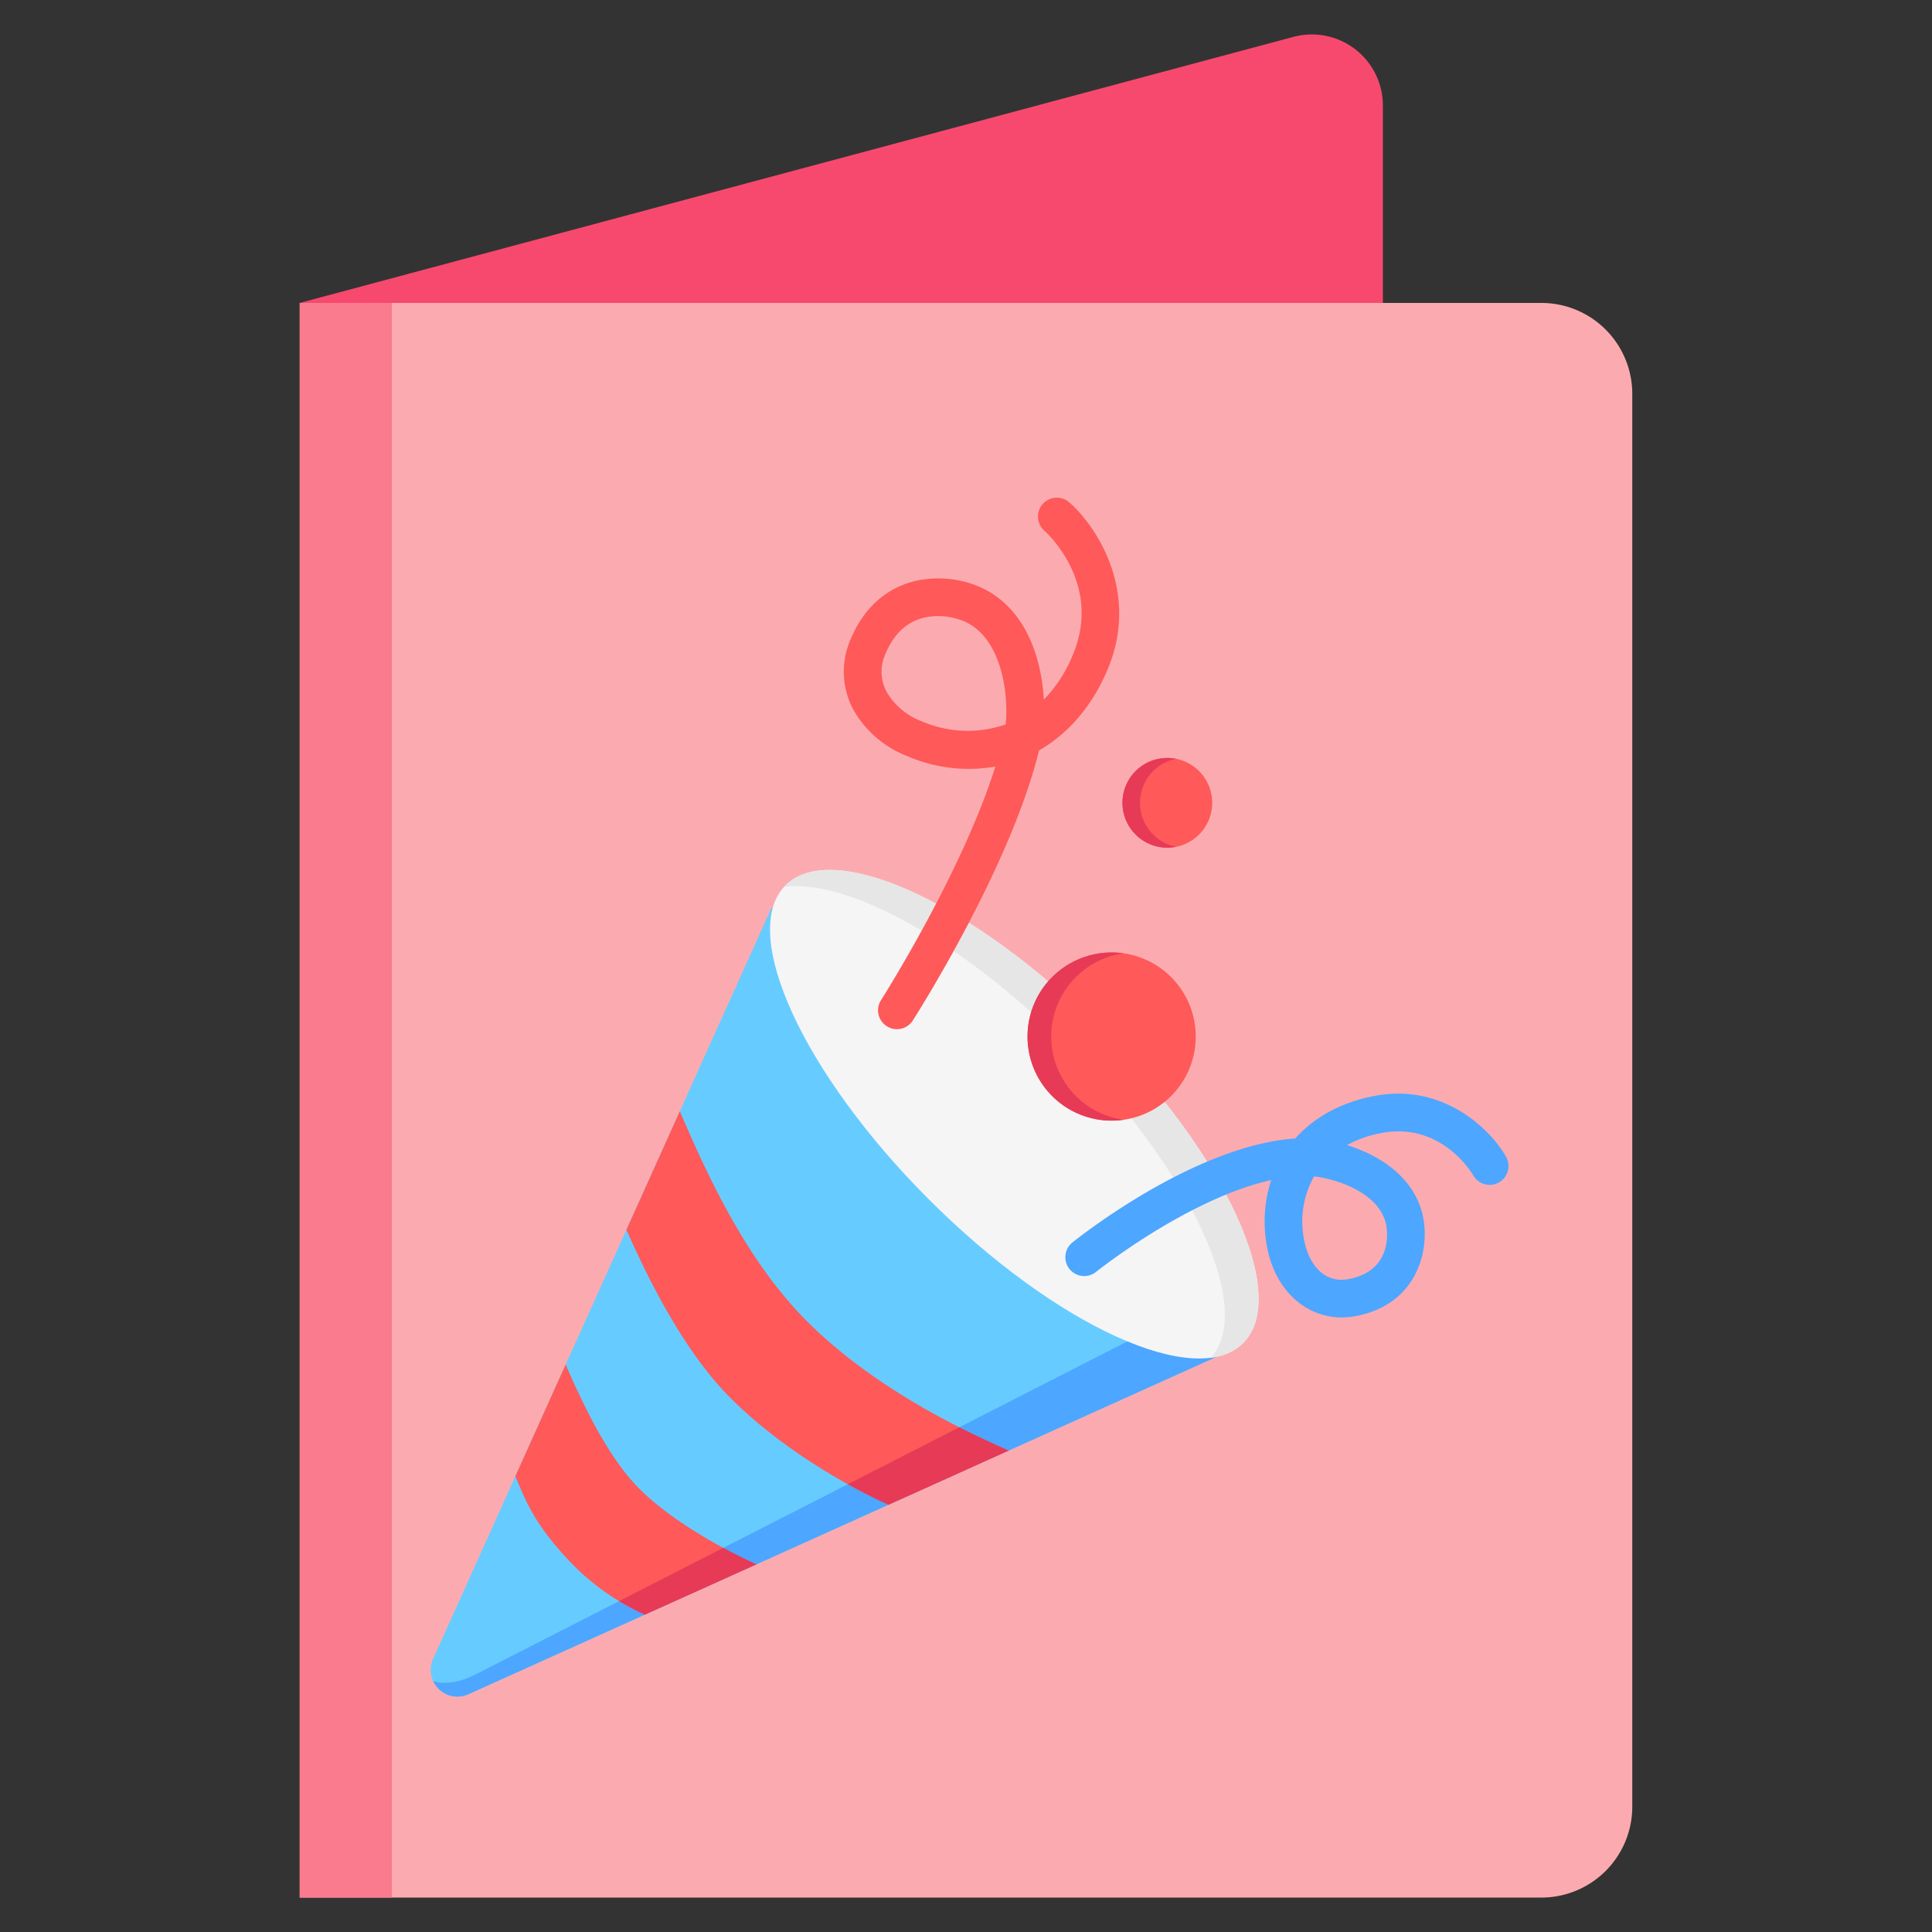
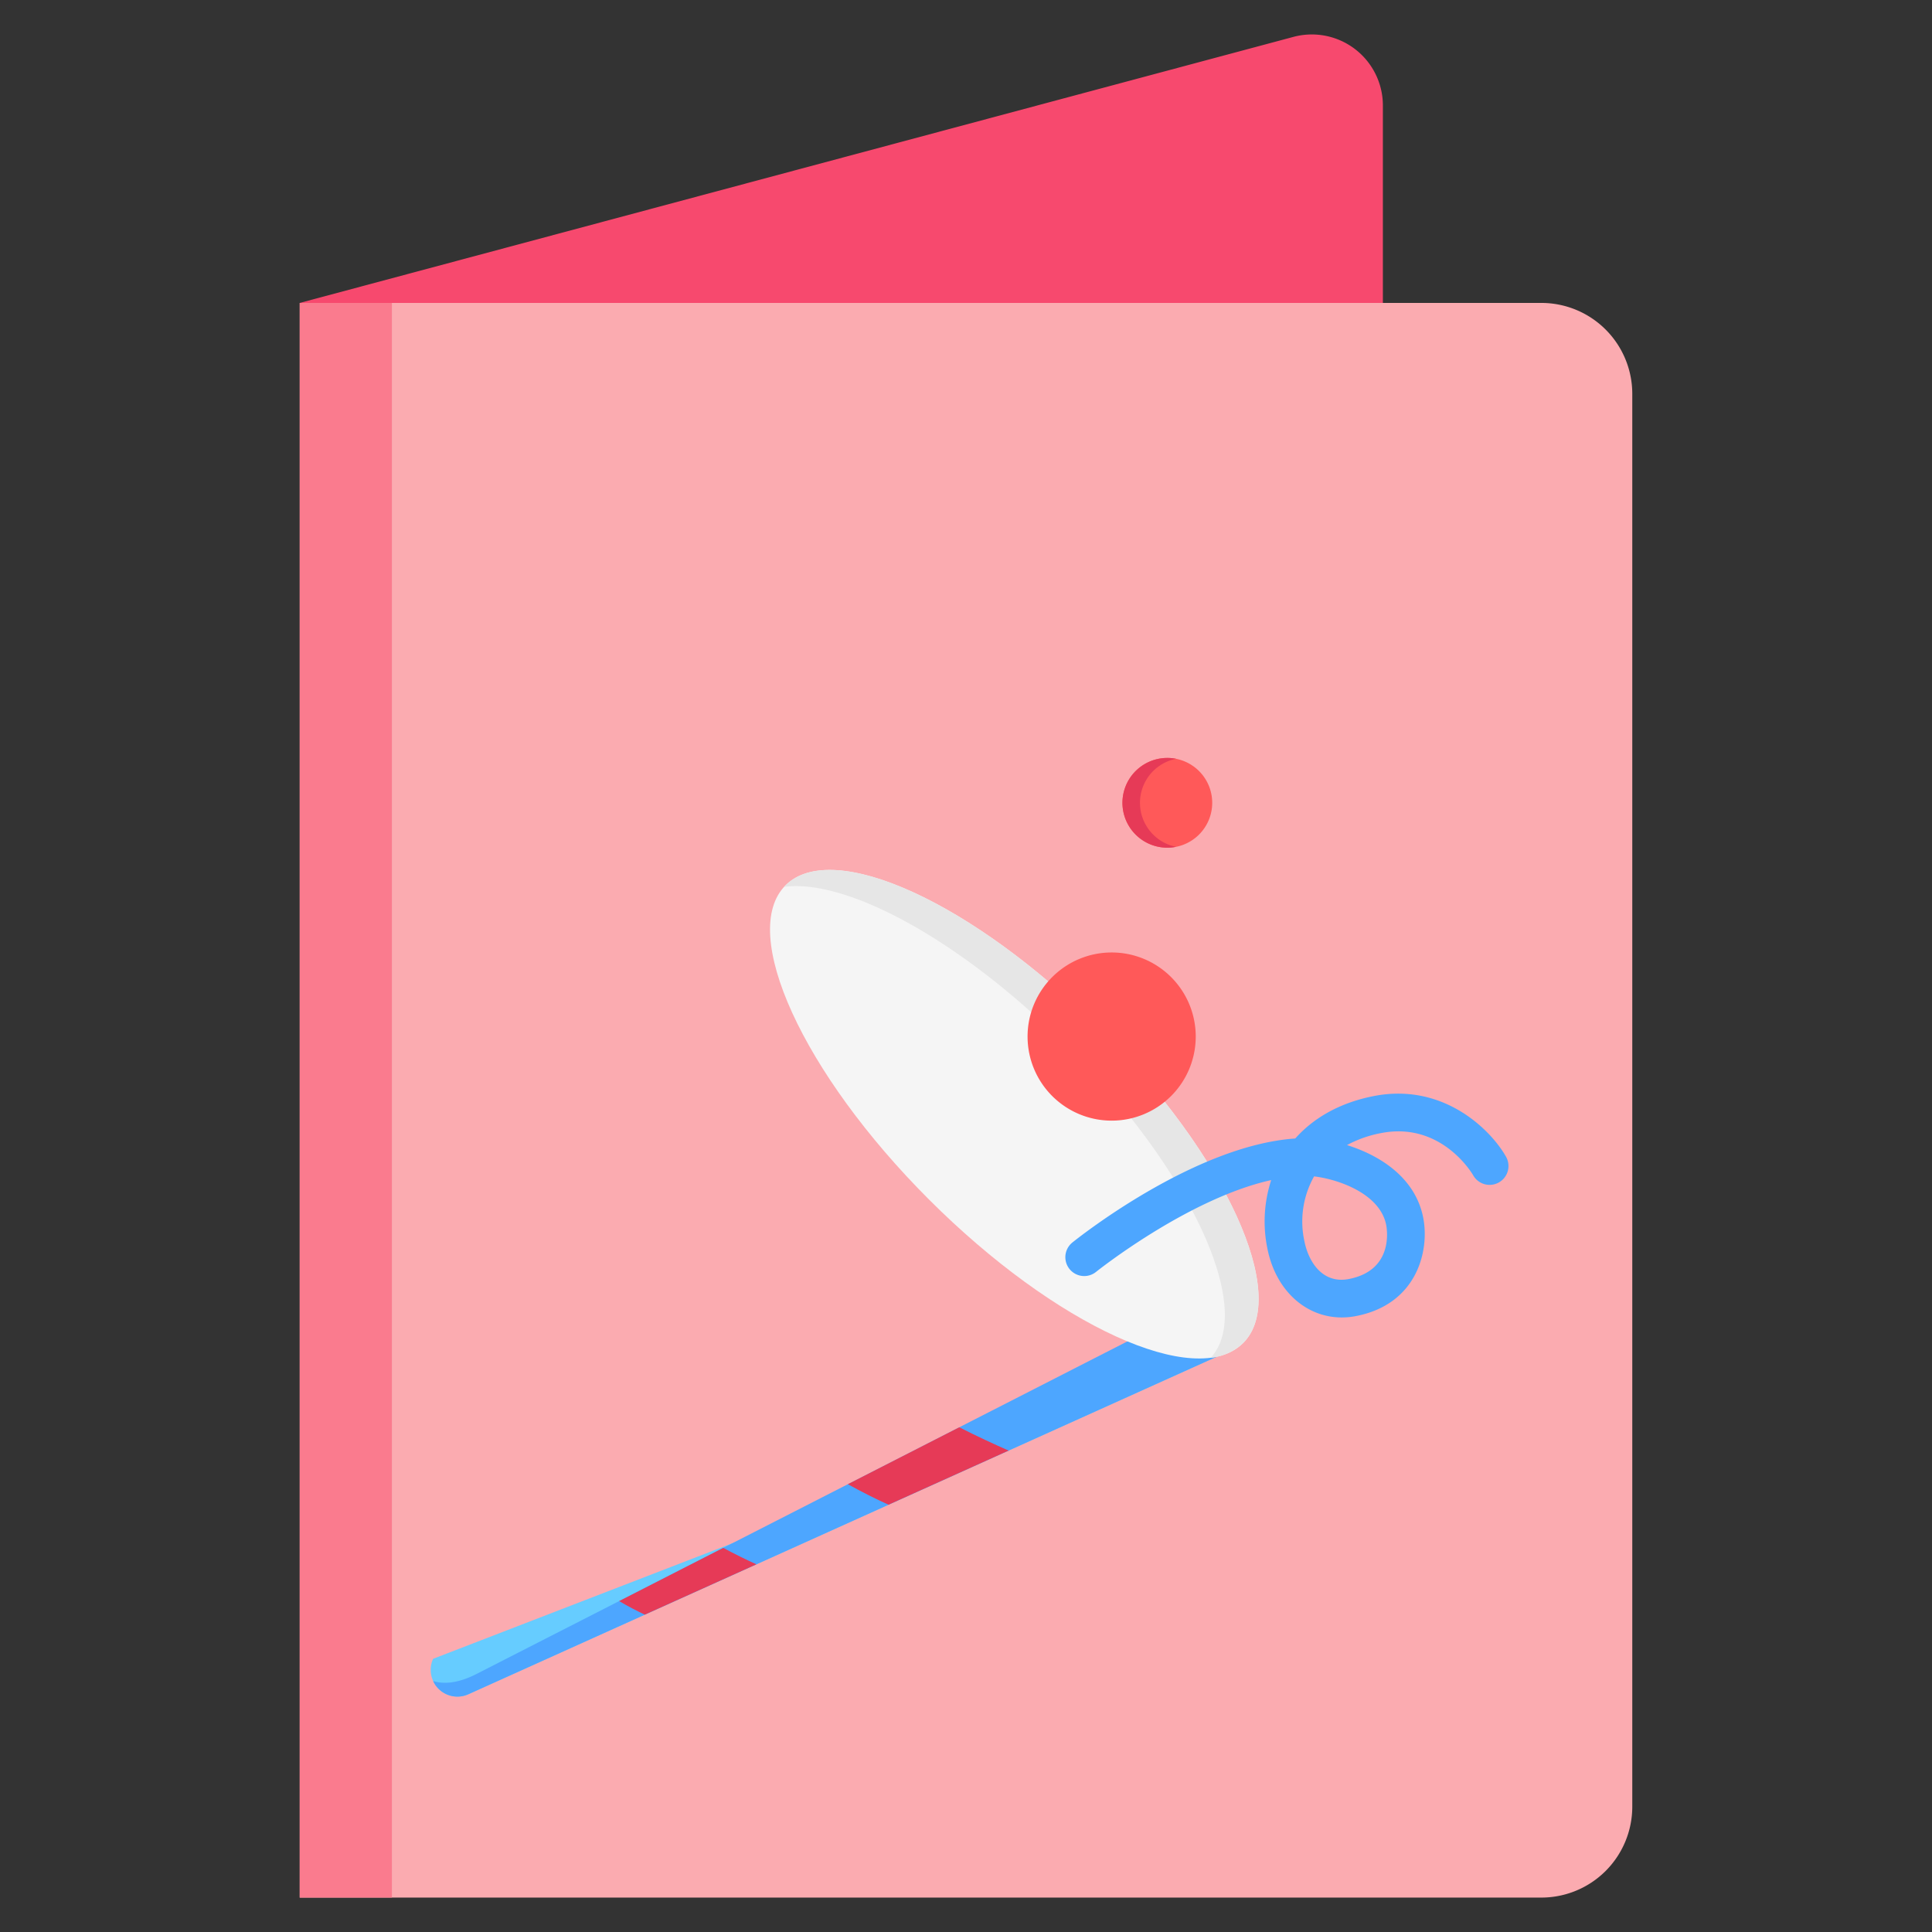
<svg xmlns="http://www.w3.org/2000/svg" height="512" viewBox="0 0 512 512" width="512">
  <rect x="0" y="0" width="512" height="512" fill="#333333" stroke="none" />
  <g id="Layer_1" data-name="Layer 1">
    <path d="m408.466 502.878h-329.037v-422.598h329.037a24.1 24.1 0 0 1 24.105 24.105v374.388a24.1 24.1 0 0 1 -24.105 24.105z" fill="#fbabb0" />
    <path d="m103.857 80.28v422.6h-24.428v-422.6z" fill="#fa7b8e" />
    <path d="m79.429 80.28 263.349-70.507a18.83 18.83 0 0 1 23.7 18.19v52.317z" fill="#f7496e" />
-     <path d="m324.6 358.568-200.447 90.412a7.086 7.086 0 0 1 -9.378-9.378l89.7-199.084z" fill="#6cf" />
+     <path d="m324.6 358.568-200.447 90.412a7.086 7.086 0 0 1 -9.378-9.378z" fill="#6cf" />
    <path d="m313.7 347.854 10.9 10.714-200.447 90.412a7.068 7.068 0 0 1 -9.367-3.48c3.26.983 7.036.351 11.292-1.78z" fill="#4da6ff" />
-     <path d="m267.3 384.415-31.827 14.356c-13.28-6.009-29.695-16.1-41.857-28.266-12.1-12.1-21.506-30.789-27.609-44.6l14.153-31.412c6.722 15.606 17.174 39.123 33.638 55.587 16.477 16.482 38.057 27.563 53.502 34.335zm-117.4-22.777-13.326 29.578c2.674 6.344 4.935 12.49 14.071 22.217a63.661 63.661 0 0 0 20.229 14.472l29.583-13.343c-10.153-4.567-23.144-12.142-30.972-19.969-8.285-8.287-14.804-22.05-19.585-32.955z" fill="#ff5959" />
    <path d="m246.194 317.886c-33.491-33.491-50.518-70.764-38.031-83.251s49.761 4.539 83.252 38.03 50.518 70.764 38.03 83.252-49.76-4.539-83.251-38.031z" fill="#f5f5f5" />
    <path d="m329.445 355.917a14.427 14.427 0 0 1 -8.583 3.9c11.785-12.848-5.23-49.71-38.389-82.869-27.684-27.684-57.95-44.116-74.668-41.93.118-.129.234-.259.358-.383 12.488-12.488 49.761 4.539 83.252 38.03s50.518 70.764 38.03 83.252z" fill="#e6e6e6" />
    <path d="m321.249 212.754a11.892 11.892 0 1 1 -11.892-11.892 11.892 11.892 0 0 1 11.892 11.892z" fill="#ff5959" />
    <path d="m294.6 252.415a22.283 22.283 0 1 0 22.283 22.285 22.282 22.282 0 0 0 -22.283-22.285z" fill="#ff5959" />
    <g fill="#e63a57">
      <path d="m311.677 224.416a11.892 11.892 0 1 1 0-23.325 11.891 11.891 0 0 0 0 23.325z" />
-       <path d="m278.58 274.7a22.283 22.283 0 0 1 19.151-22.059 22.283 22.283 0 1 0 0 44.119 22.284 22.284 0 0 1 -19.151-22.06z" />
      <path d="m191.676 410.2c3.03 1.638 6.013 3.114 8.783 4.36l-29.583 13.343c-2.153-1.03-4.428-2.189-6.793-3.6zm33.012-16.868c3.717 2.06 7.354 3.887 10.78 5.437l31.832-14.354c-4.008-1.758-8.435-3.813-13.074-6.171z" />
    </g>
-     <path d="m283.367 133.13a5 5 0 0 0 -6.6 7.515c.631.562 15.384 13.973 7.619 32.721a37.009 37.009 0 0 1 -7.759 12.047c-.6-11.024-4.839-24.845-17.523-30.1a27.829 27.829 0 0 0 -16.833-1.279c-5.336 1.342-12.6 5.125-16.911 15.53a21.344 21.344 0 0 0 .771 18.489 28.108 28.108 0 0 0 14.3 12.329 41 41 0 0 0 23.35 2.763c-8.826 28.124-30.063 61.532-30.3 61.9a5 5 0 1 0 8.425 5.387c1.08-1.689 25.908-40.739 33.456-71.562 7.751-4.453 14.175-11.827 18.257-21.68 8.448-20.373-3.013-37.729-10.252-44.06zm-16.849 58.847a30.636 30.636 0 0 1 -22.253-.833 18.16 18.16 0 0 1 -9.3-7.782 11.366 11.366 0 0 1 -.363-9.971c2.182-5.27 5.584-8.52 10.111-9.657a15.808 15.808 0 0 1 3.858-.461 18.143 18.143 0 0 1 6.709 1.279c10.211 4.231 12.056 19.448 11.238 27.425z" fill="#ff5959" />
    <path d="m399.072 306.472c-4.044-7.1-16.552-19.59-34.951-16.014-8.658 1.681-15.785 5.542-20.868 11.257-26.825 1.816-57.719 26.48-59.061 27.561a5 5 0 0 0 6.274 7.787c.274-.221 24.362-19.434 46.412-24.329a35.469 35.469 0 0 0 -1.025 18.039c2.167 11.155 10.166 18.366 19.729 18.366a19.9 19.9 0 0 0 3.784-.37c16.165-3.14 19.507-17.284 17.809-26.024-2.085-10.733-11.584-16.6-20.213-19.285a31.059 31.059 0 0 1 9.066-3.186c15.859-3.08 24.027 10.585 24.355 11.146a5 5 0 1 0 8.689-4.948zm-31.714 18.18c.237 1.221 1.974 11.994-9.9 14.3-6.994 1.361-10.722-4.585-11.79-10.086a24.364 24.364 0 0 1 2.579-17.11c6.446.761 17.497 4.585 19.111 12.896z" fill="#4da6ff" />
  </g>
</svg>